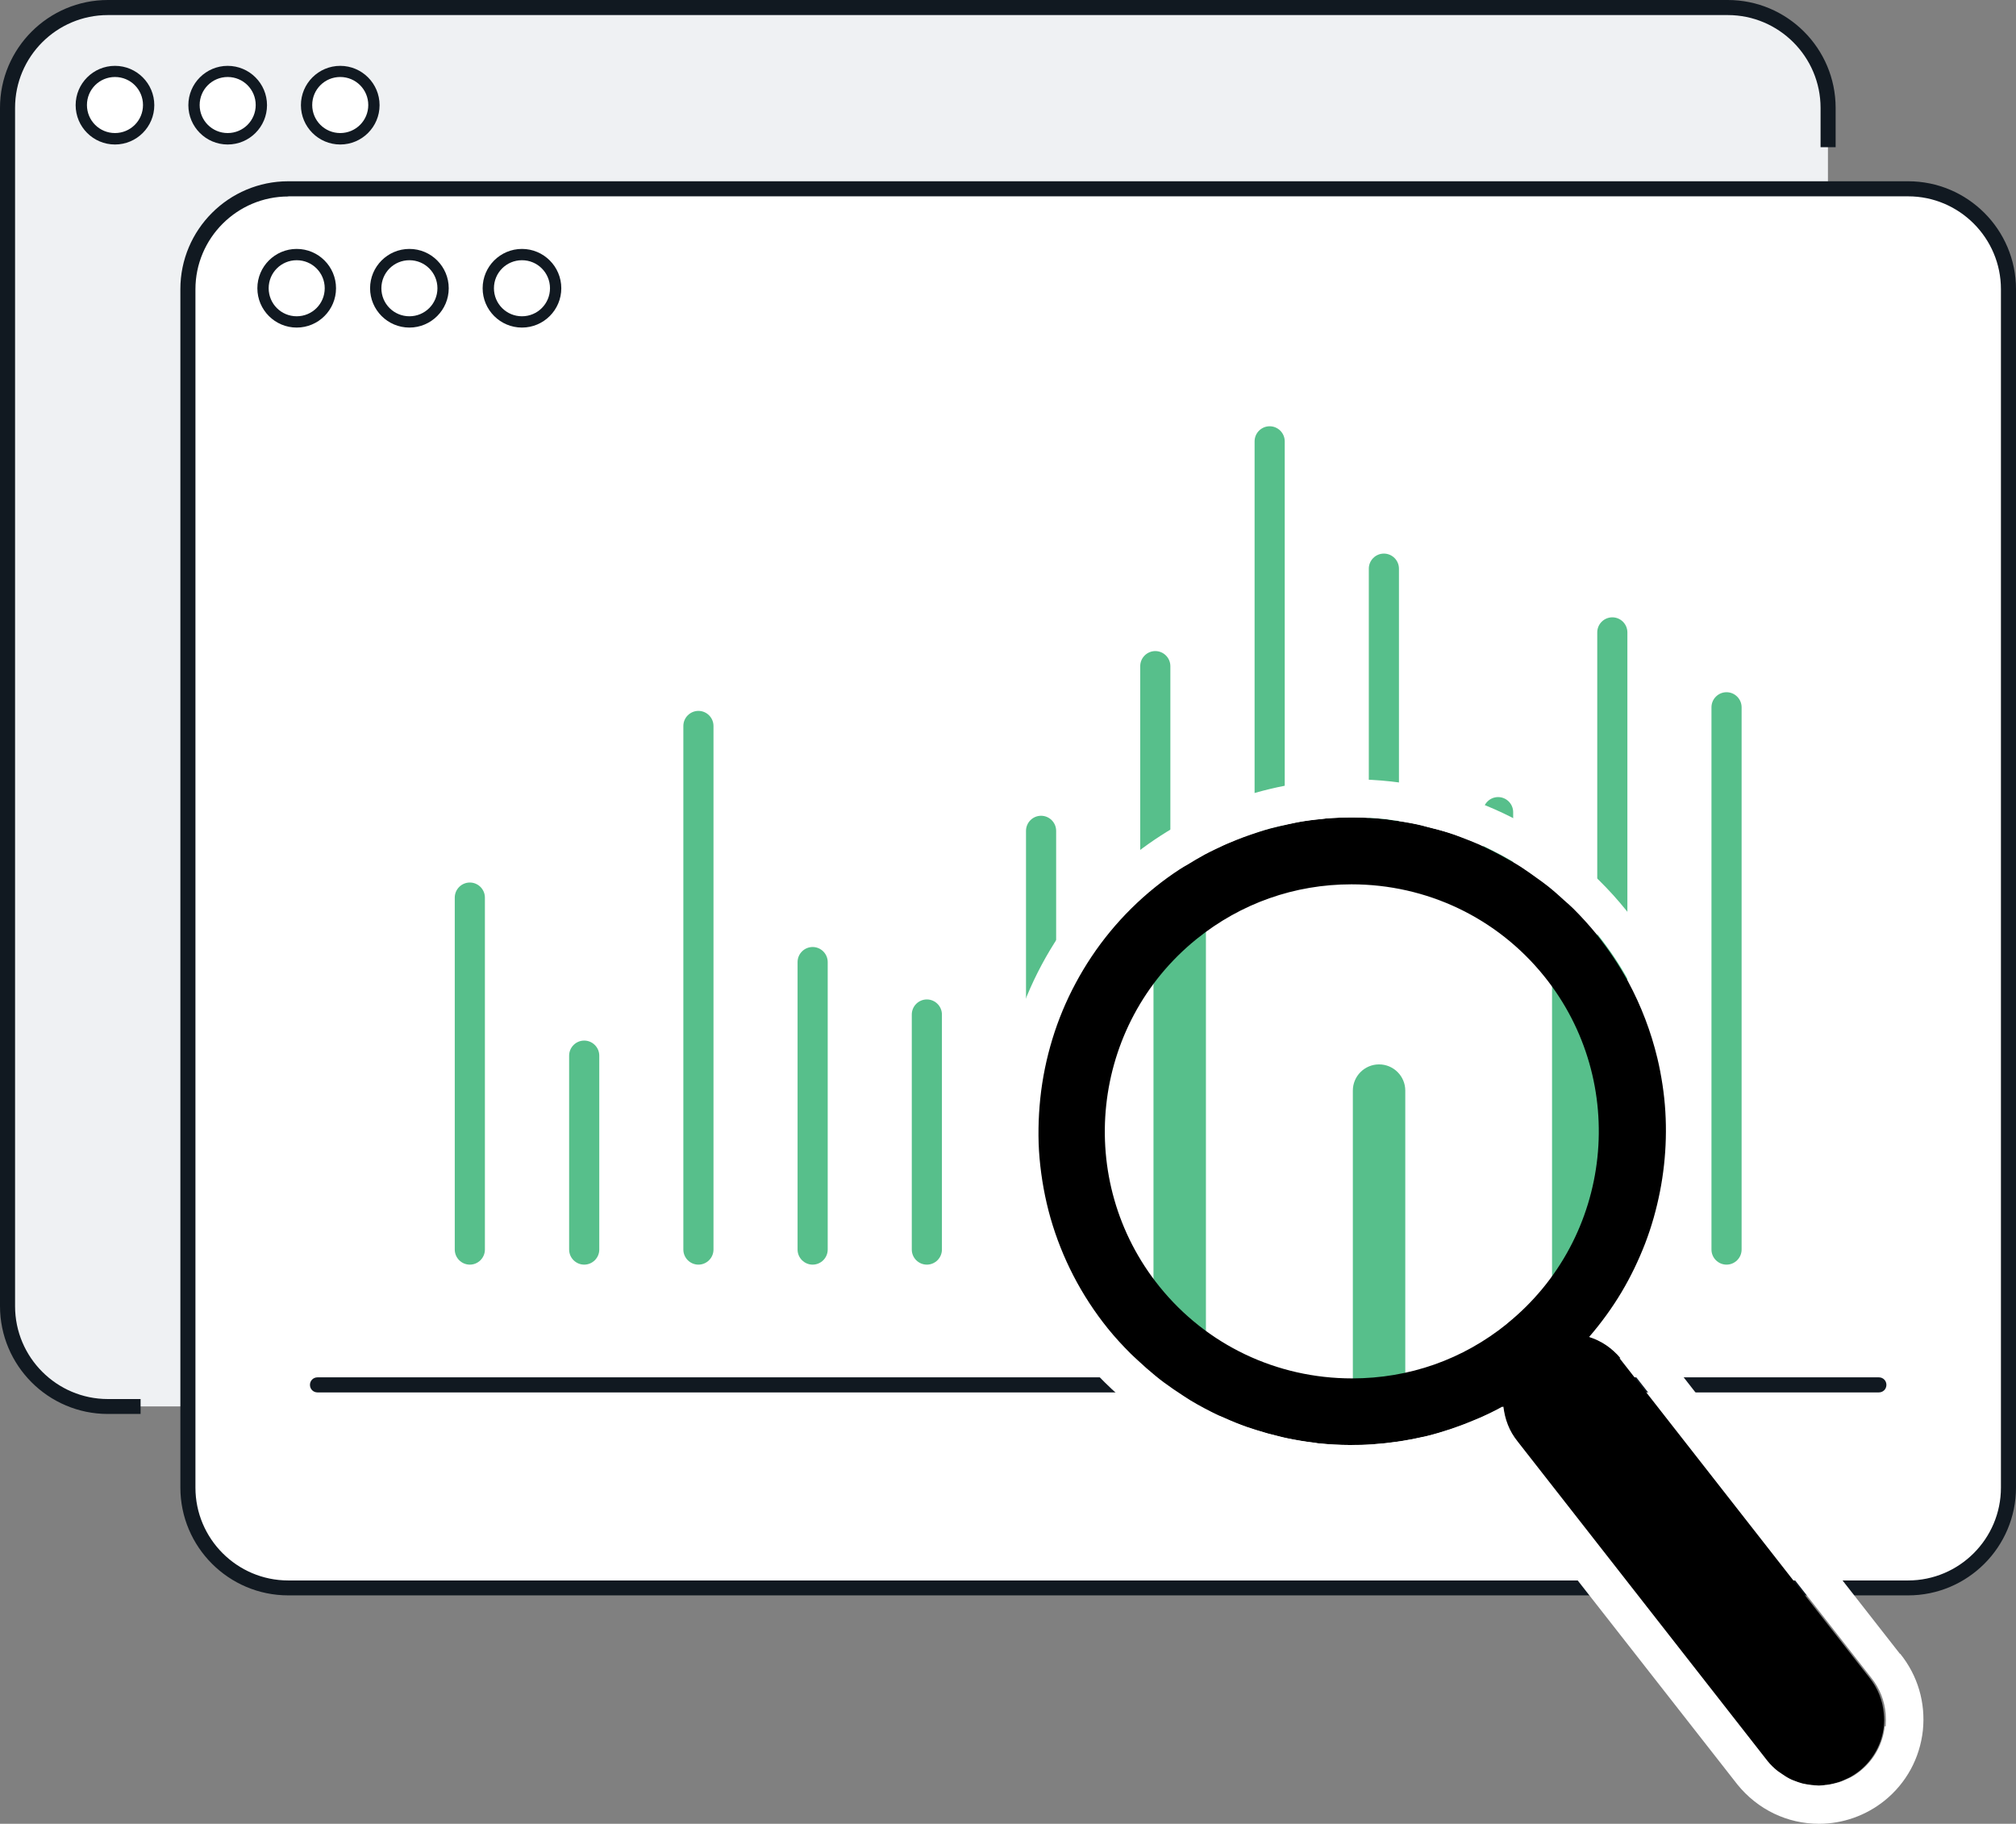
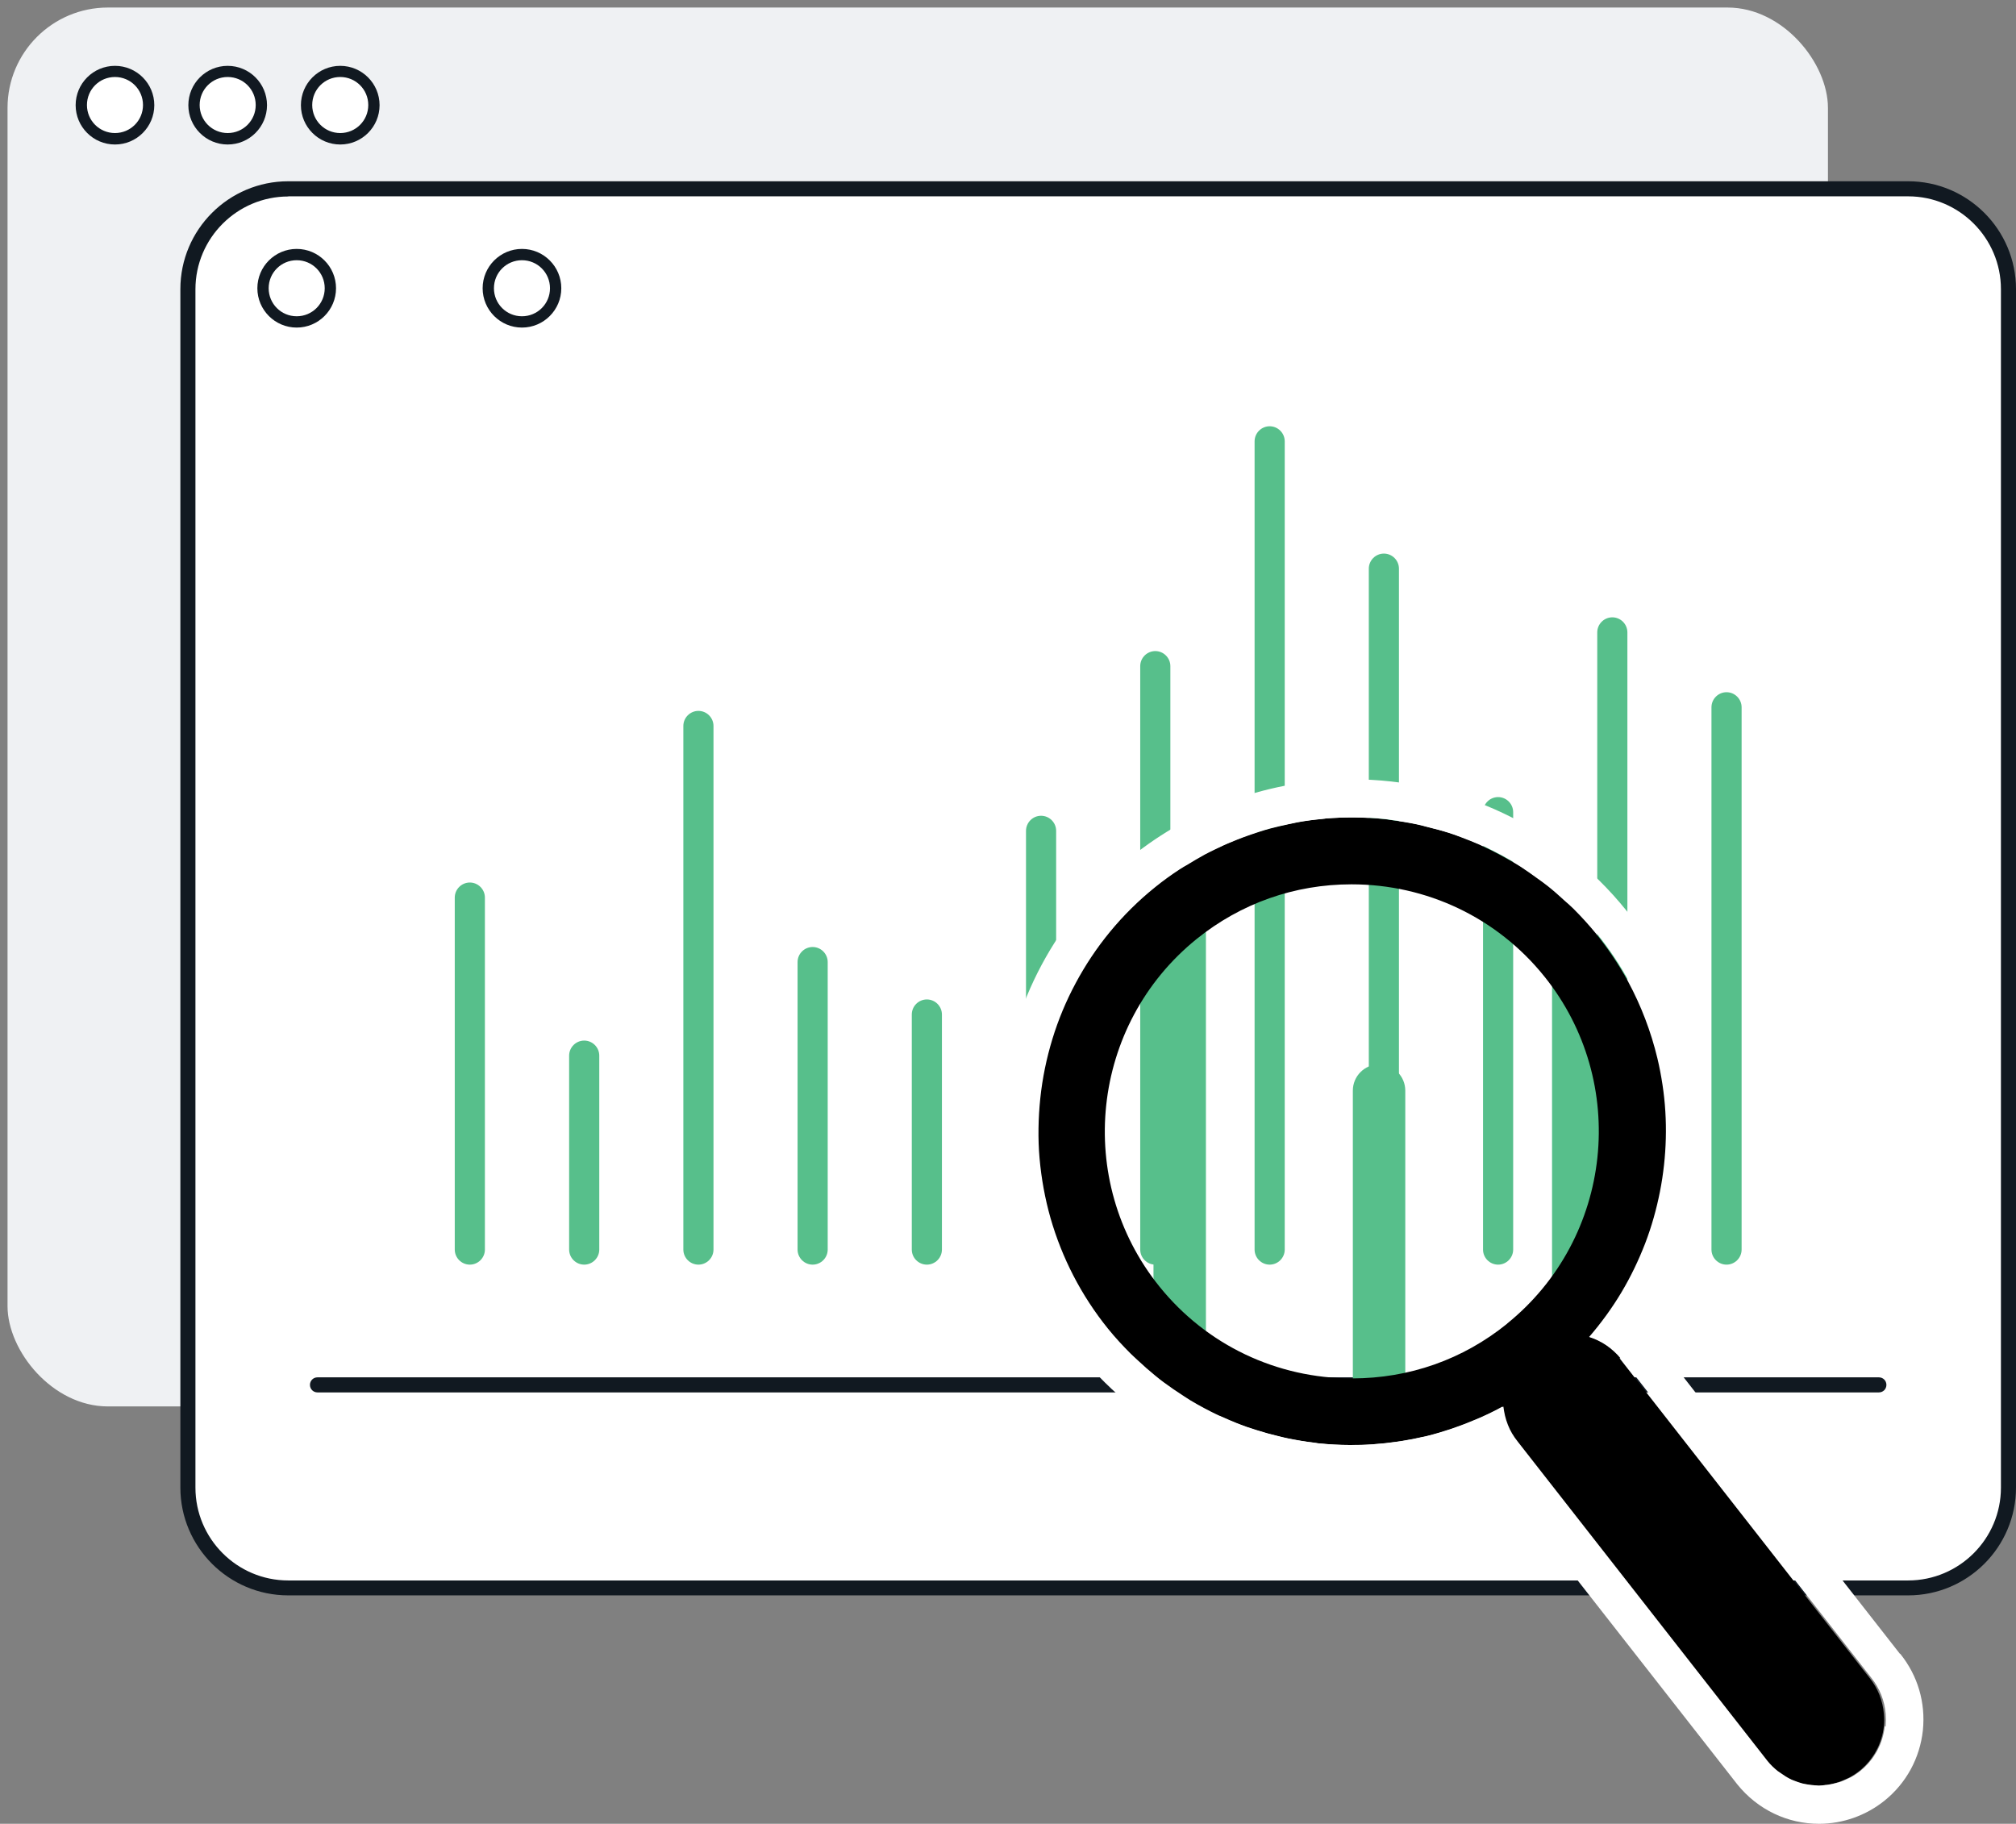
<svg xmlns="http://www.w3.org/2000/svg" id="Layer_1" data-name="Layer 1" viewBox="0 0 133.79 121.04">
  <rect x="0" y="0" width="133.79" height="121.04" fill="#808080" stroke="none" />
  <defs>
    <style>
      .cls-1 {
        fill: none;
      }

      .cls-2 {
        fill: #111921;
      }

      .cls-3 {
        fill: #eff1f3;
      }

      .cls-4 {
        fill: #fff;
      }

      .cls-5 {
        clip-path: url(#clippath);
      }

      .cls-6 {
        fill: #57bf8b;
      }
    </style>
    <clipPath id="clippath">
      <circle class="cls-1" cx="89.97" cy="75.09" r="16.97" />
    </clipPath>
  </defs>
  <rect class="cls-3" x=".5" y=".5" width="120.81" height="92.84" rx="6.66" ry="6.66" />
-   <path class="cls-2" d="M9.33,93.84h-2.17c-3.95,0-7.16-3.21-7.16-7.16V7.16C0,3.21,3.21,0,7.16,0h107.5c3.95,0,7.16,3.21,7.16,7.16v2.61h-1v-2.61c0-3.39-2.76-6.16-6.16-6.16H7.16C3.76,1,1,3.76,1,7.16v79.53c0,3.39,2.76,6.16,6.16,6.16h2.17v1Z" />
  <g>
    <g>
      <circle class="cls-4" cx="7.63" cy="6.98" r="2.24" />
      <path class="cls-2" d="M7.63,9.59c-1.44,0-2.61-1.17-2.61-2.61s1.17-2.61,2.61-2.61,2.61,1.17,2.61,2.61-1.17,2.61-2.61,2.61ZM7.63,5.11c-1.03,0-1.86.83-1.86,1.86s.83,1.86,1.86,1.86,1.86-.83,1.86-1.86-.83-1.86-1.86-1.86Z" />
    </g>
    <g>
      <circle class="cls-4" cx="15.11" cy="6.98" r="2.24" />
      <path class="cls-2" d="M15.11,9.59c-1.44,0-2.61-1.17-2.61-2.61s1.17-2.61,2.61-2.61,2.61,1.17,2.61,2.61-1.17,2.61-2.61,2.61ZM15.11,5.11c-1.03,0-1.86.83-1.86,1.86s.83,1.86,1.86,1.86,1.86-.83,1.86-1.86-.83-1.86-1.86-1.86Z" />
    </g>
    <g>
      <circle class="cls-4" cx="22.58" cy="6.98" r="2.24" />
      <path class="cls-2" d="M22.58,9.59c-1.44,0-2.61-1.17-2.61-2.61s1.17-2.61,2.61-2.61,2.61,1.17,2.61,2.61-1.17,2.61-2.61,2.61ZM22.58,5.11c-1.03,0-1.86.83-1.86,1.86s.83,1.86,1.86,1.86,1.86-.83,1.86-1.86-.83-1.86-1.86-1.86Z" />
    </g>
  </g>
  <g>
    <rect class="cls-4" x="12.48" y="12.54" width="120.81" height="92.84" rx="6.66" ry="6.66" />
    <path class="cls-2" d="M126.63,105.88H19.13c-3.95,0-7.16-3.21-7.16-7.16V19.19c0-3.95,3.21-7.16,7.16-7.16h107.5c3.95,0,7.16,3.21,7.16,7.16v79.53c0,3.95-3.21,7.16-7.16,7.16ZM19.13,13.04c-3.39,0-6.16,2.76-6.16,6.16v79.53c0,3.39,2.76,6.16,6.16,6.16h107.5c3.39,0,6.16-2.76,6.16-6.16V19.19c0-3.39-2.76-6.16-6.16-6.16H19.13Z" />
  </g>
  <path class="cls-2" d="M124.69,92.41H21.07c-.28,0-.5-.22-.5-.5s.22-.5.5-.5h103.62c.28,0,.5.22.5.5s-.22.5-.5.5Z" />
  <g>
    <path class="cls-6" d="M31.18,83.93c-.55,0-1-.45-1-1v-23.36c0-.55.45-1,1-1s1,.45,1,1v23.36c0,.55-.45,1-1,1Z" />
    <path class="cls-6" d="M38.77,83.93c-.55,0-1-.45-1-1v-12.87c0-.55.45-1,1-1s1,.45,1,1v12.87c0,.55-.45,1-1,1Z" />
    <path class="cls-6" d="M46.35,83.93c-.55,0-1-.45-1-1v-34.75c0-.55.45-1,1-1s1,.45,1,1v34.75c0,.55-.45,1-1,1Z" />
    <path class="cls-6" d="M53.93,83.93c-.55,0-1-.45-1-1v-19.08c0-.55.45-1,1-1s1,.45,1,1v19.08c0,.55-.45,1-1,1Z" />
    <path class="cls-6" d="M61.51,83.93c-.55,0-1-.45-1-1v-15.6c0-.55.45-1,1-1s1,.45,1,1v15.6c0,.55-.45,1-1,1Z" />
    <path class="cls-6" d="M69.09,83.93c-.55,0-1-.45-1-1v-27.79c0-.55.45-1,1-1s1,.45,1,1v27.79c0,.55-.45,1-1,1Z" />
    <path class="cls-6" d="M76.67,83.93c-.55,0-1-.45-1-1v-38.72c0-.55.45-1,1-1s1,.45,1,1v38.72c0,.55-.45,1-1,1Z" />
    <path class="cls-6" d="M84.26,83.93c-.55,0-1-.45-1-1V29.29c0-.55.45-1,1-1s1,.45,1,1v53.64c0,.55-.45,1-1,1Z" />
    <path class="cls-6" d="M91.84,83.93c-.55,0-1-.45-1-1v-45.19c0-.55.45-1,1-1s1,.45,1,1v45.19c0,.55-.45,1-1,1Z" />
    <path class="cls-6" d="M99.42,83.93c-.55,0-1-.45-1-1v-29.03c0-.55.45-1,1-1s1,.45,1,1v29.03c0,.55-.45,1-1,1Z" />
    <path class="cls-6" d="M107,83.93c-.55,0-1-.45-1-1v-40.96c0-.55.45-1,1-1s1,.45,1,1v40.96c0,.55-.45,1-1,1Z" />
    <path class="cls-6" d="M114.58,83.93c-.55,0-1-.45-1-1v-35.99c0-.55.45-1,1-1s1,.45,1,1v35.99c0,.55-.45,1-1,1Z" />
  </g>
  <g>
    <g>
      <circle class="cls-4" cx="19.69" cy="19.13" r="2.24" />
      <path class="cls-2" d="M19.69,21.74c-1.44,0-2.61-1.17-2.61-2.61s1.17-2.61,2.61-2.61,2.61,1.17,2.61,2.61-1.17,2.61-2.61,2.61ZM19.69,17.27c-1.03,0-1.86.83-1.86,1.86s.83,1.86,1.86,1.86,1.86-.83,1.86-1.86-.83-1.86-1.86-1.86Z" />
    </g>
    <g>
      <circle class="cls-4" cx="27.17" cy="19.13" r="2.24" />
-       <path class="cls-2" d="M27.17,21.74c-1.44,0-2.61-1.17-2.61-2.61s1.17-2.61,2.61-2.61,2.61,1.17,2.61,2.61-1.17,2.61-2.61,2.61ZM27.17,17.27c-1.03,0-1.86.83-1.86,1.86s.83,1.86,1.86,1.86,1.86-.83,1.86-1.86-.83-1.86-1.86-1.86Z" />
    </g>
    <g>
      <circle class="cls-4" cx="34.64" cy="19.13" r="2.24" />
      <path class="cls-2" d="M34.64,21.74c-1.44,0-2.61-1.17-2.61-2.61s1.17-2.61,2.61-2.61,2.61,1.17,2.61,2.61-1.17,2.61-2.61,2.61ZM34.64,17.27c-1.03,0-1.86.83-1.86,1.86s.83,1.86,1.86,1.86,1.86-.83,1.86-1.86-.83-1.86-1.86-1.86Z" />
    </g>
  </g>
  <g>
    <g class="cls-5">
      <g>
        <path class="cls-6" d="M-1.06,124.75c-.96,0-1.74-.78-1.74-1.74v-60.61c0-.96.78-1.74,1.74-1.74s1.74.78,1.74,1.74v60.61c0,.96-.78,1.74-1.74,1.74Z" />
        <path class="cls-6" d="M12.17,124.75c-.96,0-1.74-.78-1.74-1.74v-33.29c0-.96.78-1.74,1.74-1.74s1.74.78,1.74,1.74v33.29c0,.96-.78,1.74-1.74,1.74Z" />
        <path class="cls-6" d="M25.39,124.75c-.96,0-1.74-.78-1.74-1.74v-27.22c0-.96.78-1.74,1.74-1.74s1.74.78,1.74,1.74v27.22c0,.96-.78,1.74-1.74,1.74Z" />
        <path class="cls-6" d="M38.62,124.75c-.96,0-1.74-.78-1.74-1.74v-48.47c0-.96.78-1.74,1.74-1.74s1.74.78,1.74,1.74v48.47c0,.96-.78,1.74-1.74,1.74Z" />
-         <circle class="cls-4" cx="94.63" cy="76.4" r="35.8" />
        <path class="cls-6" d="M51.84,124.75c-.96,0-1.74-.78-1.74-1.74V55.46c0-.96.78-1.74,1.74-1.74s1.74.78,1.74,1.74v67.55c0,.96-.78,1.74-1.74,1.74Z" />
        <path class="cls-6" d="M65.07,124.75c-.96,0-1.74-.78-1.74-1.74V29.44c0-.96.78-1.74,1.74-1.74s1.74.78,1.74,1.74v93.56c0,.96-.78,1.74-1.74,1.74Z" />
        <path class="cls-6" d="M78.29,124.75c-.96,0-1.74-.78-1.74-1.74V44.18c0-.96.78-1.74,1.74-1.74s1.74.78,1.74,1.74v78.82c0,.96-.78,1.74-1.74,1.74Z" />
        <path class="cls-6" d="M91.52,124.75c-.96,0-1.74-.78-1.74-1.74v-50.63c0-.96.78-1.74,1.74-1.74s1.74.78,1.74,1.74v50.63c0,.96-.78,1.74-1.74,1.74Z" />
        <path class="cls-6" d="M104.74,124.75c-.96,0-1.74-.78-1.74-1.74V51.56c0-.96.78-1.74,1.74-1.74s1.74.78,1.74,1.74v71.45c0,.96-.78,1.74-1.74,1.74Z" />
        <path class="cls-6" d="M117.97,124.75c-.96,0-1.74-.78-1.74-1.74v-62.78c0-.96.78-1.74,1.74-1.74s1.74.78,1.74,1.74v62.78c0,.96-.78,1.74-1.74,1.74Z" />
      </g>
    </g>
    <g>
      <path class="cls-1" d="M118.2,117.72c-.08-.06-.17-.11-.25-.17.08.06.17.11.25.17Z" />
      <path class="cls-1" d="M121.71,118.38c-.16.04-.32.07-.49.09.16-.02.33-.05.49-.09Z" />
      <path class="cls-1" d="M119.95,118.43c-.12-.02-.24-.04-.36-.07.12.03.24.05.36.07Z" />
      <path class="cls-1" d="M119.06,118.18c-.11-.04-.22-.08-.32-.14.11.05.22.09.32.14Z" />
      <path class="cls-1" d="M120.7,118.51c.07,0,.14-.01.21-.02-.14,0-.28,0-.41,0,.07,0,.13.02.2.02Z" />
      <path class="cls-1" d="M68.95,76.88c-.06-.67-.08-1.34-.07-2,0,.67.02,1.34.07,2Z" />
      <path class="cls-1" d="M68.99,72.87c.14-1.33.41-2.64.8-3.92-.39,1.28-.66,2.6-.8,3.92Z" />
      <path class="cls-1" d="M122.52,118.1c-.17.08-.33.15-.51.2.17-.05.34-.13.51-.2Z" />
-       <path class="cls-1" d="M123.46,117.54c-.22.18-.45.33-.69.45.24-.13.47-.28.69-.45Z" />
      <path d="M107.54,90.14c-.14-.17-.29-.33-.45-.47-.32-.29-.67-.53-1.05-.71-.19-.09-.38-.17-.58-.23.81-.94,1.53-1.93,2.15-2.97.62-1.04,1.14-2.13,1.57-3.24.43-1.12.75-2.27.98-3.43.23-1.17.36-2.35.39-3.54.03-1.19-.04-2.38-.22-3.56-.09-.59-.2-1.18-.34-1.76-.42-1.75-1.07-3.47-1.95-5.1-.59-1.09-1.29-2.13-2.09-3.13-.49-.6-1-1.16-1.54-1.7-.18-.18-.36-.33-.55-.5-.37-.34-.75-.68-1.14-.99-.22-.18-.46-.34-.69-.51-.37-.27-.74-.53-1.12-.78-.25-.16-.5-.31-.76-.45-.38-.22-.77-.43-1.17-.63-.26-.13-.53-.26-.79-.38-.41-.18-.82-.34-1.24-.5-.26-.1-.52-.2-.79-.28-.45-.15-.92-.27-1.38-.38-.24-.06-.47-.13-.71-.18-.62-.13-1.24-.23-1.86-.31-.09-.01-.18-.03-.26-.04-.71-.08-1.43-.11-2.15-.12-.62,0-1.24.02-1.86.07-.08,0-.15.02-.23.03-.55.05-1.09.12-1.64.22-.21.04-.41.09-.62.13-.41.09-.82.18-1.23.29-.23.06-.46.14-.7.21-.38.12-.76.24-1.13.39-.23.09-.47.18-.7.28-.37.16-.74.32-1.11.5-.22.11-.44.21-.66.33-.39.21-.77.44-1.15.67-.18.11-.37.22-.55.33-.55.36-1.09.75-1.61,1.17,0,0,0,0,0,0-2.24,1.81-4,3.98-5.28,6.37-.64,1.19-1.15,2.44-1.55,3.72-.39,1.28-.66,2.6-.8,3.92-.07.66-.11,1.33-.12,2,0,.67.02,1.34.07,2,.11,1.33.35,2.66.73,3.97.74,2.6,2.01,5.1,3.82,7.34,0,0,0,0,0,0,.47.58.96,1.11,1.48,1.63.16.16.33.31.49.46.37.35.76.69,1.15,1.01.19.15.37.3.56.44.43.32.87.62,1.32.91.15.1.3.2.45.29.6.36,1.22.69,1.85.99.13.06.27.11.4.17.51.23,1.02.43,1.54.62.22.08.43.14.65.21.47.15.94.28,1.41.39.21.05.43.11.64.15.59.12,1.18.22,1.78.29.09.01.18.03.27.04.68.07,1.37.11,2.06.11.5,0,1.01,0,1.51-.04.07,0,.13-.01.2-.02.47-.03.94-.09,1.4-.15.15-.02.3-.05.46-.07.43-.07.86-.15,1.28-.25.11-.02.21-.04.32-.07.52-.13,1.03-.28,1.54-.45.12-.04.25-.09.37-.13.4-.14.8-.29,1.19-.46.14-.06.29-.12.43-.18.5-.22.99-.46,1.48-.73,0,0,0,0,0,0h0c.02.21.06.41.11.61.05.2.11.4.19.6.16.39.37.77.65,1.11l8.29,10.6,8.29,10.6c.21.26.44.48.68.67.08.06.17.11.25.17.17.12.35.23.53.33.11.05.22.09.32.14.18.07.35.13.53.18.12.03.24.05.36.07.18.03.36.05.54.06.14,0,.28.01.41,0,.1,0,.21-.01.31-.03.16-.02.33-.05.49-.09.1-.02.2-.05.3-.08.17-.05.34-.13.51-.2.08-.04.16-.07.24-.11.24-.13.47-.28.69-.45,0,0,0,0,0,0,.95-.77,1.5-1.84,1.62-2.96.03-.28.03-.56,0-.84-.07-.85-.39-1.68-.96-2.39l-16.58-21.2ZM100.02,87.85c-2.94,2.38-6.5,3.63-10.29,3.63-5,0-9.66-2.22-12.78-6.09-5.68-7.04-4.57-17.39,2.46-23.07,2.94-2.37,6.5-3.63,10.28-3.63,5,0,9.66,2.22,12.78,6.09,5.68,7.04,4.58,17.39-2.46,23.07Z" />
      <path class="cls-4" d="M126.08,109.75l-16.55-21.16c-.13-.16-.27-.32-.42-.47,5.67-8.41,5.31-19.66-1.2-27.72-4.46-5.52-11.09-8.68-18.21-8.68-5.32,0-10.53,1.84-14.66,5.18-10.03,8.1-11.6,22.85-3.5,32.88,4.45,5.51,11.08,8.67,18.19,8.67,2.97,0,5.91-.57,8.65-1.66.11.17.23.33.36.48l16.56,21.16c1.35,1.67,3.32,2.61,5.42,2.61,1.58,0,3.12-.55,4.35-1.54,1.44-1.16,2.34-2.82,2.54-4.66.19-1.84-.34-3.64-1.5-5.08ZM125.08,114.57c-.12,1.12-.67,2.2-1.62,2.96,0,0,0,0,0,0-.22.18-.45.33-.69.45-.08.04-.16.07-.24.11-.17.08-.33.15-.51.2-.1.03-.2.05-.3.08-.16.04-.32.07-.49.09-.1.01-.21.02-.31.03-.07,0-.14.02-.21.02s-.13-.02-.2-.02c-.18,0-.36-.03-.54-.06-.12-.02-.24-.04-.36-.07-.18-.05-.36-.11-.53-.18-.11-.04-.22-.08-.32-.14-.19-.09-.36-.21-.53-.33-.08-.06-.17-.11-.25-.17-.25-.2-.48-.42-.68-.67l-8.29-10.6-8.29-10.6c-.28-.35-.5-.72-.65-1.11-.08-.2-.14-.4-.19-.6-.05-.2-.08-.41-.11-.61,0,0,0,0,0,0-.48.27-.98.5-1.48.73-.14.06-.29.12-.43.18-.39.17-.79.32-1.19.46-.12.04-.25.09-.37.13-.51.17-1.02.32-1.54.45-.11.03-.21.05-.32.07-.43.1-.85.18-1.28.25-.15.03-.3.05-.46.07-.47.07-.93.12-1.4.15-.07,0-.13.01-.2.02-.45.03-.9.04-1.34.04-.06,0-.11,0-.17,0-.69,0-1.38-.04-2.06-.11-.09,0-.18-.03-.27-.04-.6-.07-1.19-.17-1.78-.29-.22-.04-.43-.1-.64-.15-.47-.11-.94-.24-1.41-.39-.22-.07-.43-.14-.65-.21-.52-.18-1.03-.39-1.54-.62-.13-.06-.27-.11-.4-.17-.63-.3-1.25-.63-1.85-.99-.15-.09-.3-.2-.45-.29-.45-.29-.89-.59-1.32-.91-.19-.14-.38-.29-.56-.44-.39-.32-.78-.66-1.15-1.01-.16-.15-.33-.3-.49-.46-.51-.51-1.01-1.05-1.48-1.63,0,0,0,0,0,0-1.81-2.24-3.07-4.74-3.82-7.34-.37-1.3-.61-2.63-.73-3.97-.06-.67-.08-1.34-.07-2s.05-1.34.12-2c.14-1.33.41-2.64.8-3.92.39-1.28.91-2.53,1.55-3.72,1.28-2.39,3.04-4.57,5.28-6.37,0,0,0,0,0,0,.52-.42,1.06-.81,1.61-1.17.18-.12.36-.22.55-.33.38-.23.76-.46,1.15-.67.22-.12.44-.22.66-.33.37-.18.73-.35,1.11-.5.23-.1.47-.19.7-.28.38-.14.75-.27,1.13-.39.23-.07.46-.15.7-.21.41-.11.82-.2,1.23-.29.21-.04.41-.09.62-.13.54-.1,1.09-.17,1.64-.22.08,0,.15-.02.23-.03.58-.05,1.17-.07,1.75-.07.04,0,.07,0,.11,0,.72,0,1.44.04,2.15.12.09,0,.18.03.26.04.62.08,1.25.17,1.86.31.24.05.47.12.71.18.46.12.92.24,1.38.38.27.09.53.19.79.28.42.15.83.32,1.24.5.27.12.53.25.79.38.4.2.78.4,1.17.63.26.15.51.3.76.45.38.24.75.51,1.12.78.23.17.46.33.69.51.39.31.77.65,1.14.99.18.17.37.32.55.5.54.53,1.05,1.09,1.54,1.7.8,1,1.5,2.04,2.09,3.13.89,1.63,1.54,3.34,1.95,5.1.14.58.25,1.17.34,1.76.18,1.18.25,2.38.22,3.56-.03,1.19-.16,2.37-.39,3.54-.23,1.17-.56,2.32-.98,3.43-.43,1.12-.95,2.2-1.57,3.24-.62,1.04-1.34,2.04-2.15,2.97.2.06.39.14.58.23.38.18.73.42,1.05.71.16.15.31.3.45.47l16.58,21.2c.57.71.89,1.54.96,2.39.02.28.02.56,0,.84Z" />
      <path class="cls-4" d="M118.74,118.04c-.19-.09-.36-.21-.53-.33.17.12.35.23.53.33Z" />
      <path class="cls-4" d="M122.76,117.99c-.08.04-.16.07-.24.11.08-.04.16-.07.24-.11Z" />
      <path class="cls-4" d="M119.6,118.36c-.18-.05-.36-.11-.53-.18.18.07.35.13.53.18Z" />
      <path class="cls-4" d="M122.01,118.3c-.1.03-.2.05-.3.08.1-.02.2-.04.3-.08Z" />
      <path class="cls-4" d="M121.23,118.47c-.1.01-.21.02-.31.03.11,0,.21-.01.31-.03Z" />
      <path class="cls-4" d="M120.5,118.49c-.18,0-.36-.03-.54-.06.18.03.36.05.54.06Z" />
      <path class="cls-4" d="M123.46,117.53s0,0,0,0c0,0,0,0,0,0,.95-.77,1.5-1.84,1.62-2.96-.12,1.12-.67,2.2-1.62,2.96Z" />
      <path class="cls-4" d="M108.98,106.28l8.29,10.6c.21.26.44.48.68.67-.25-.2-.48-.42-.68-.67l-8.29-10.6Z" />
      <path class="cls-4" d="M68.88,74.87c0-.67.05-1.34.12-2-.07.66-.11,1.33-.12,2Z" />
    </g>
  </g>
</svg>